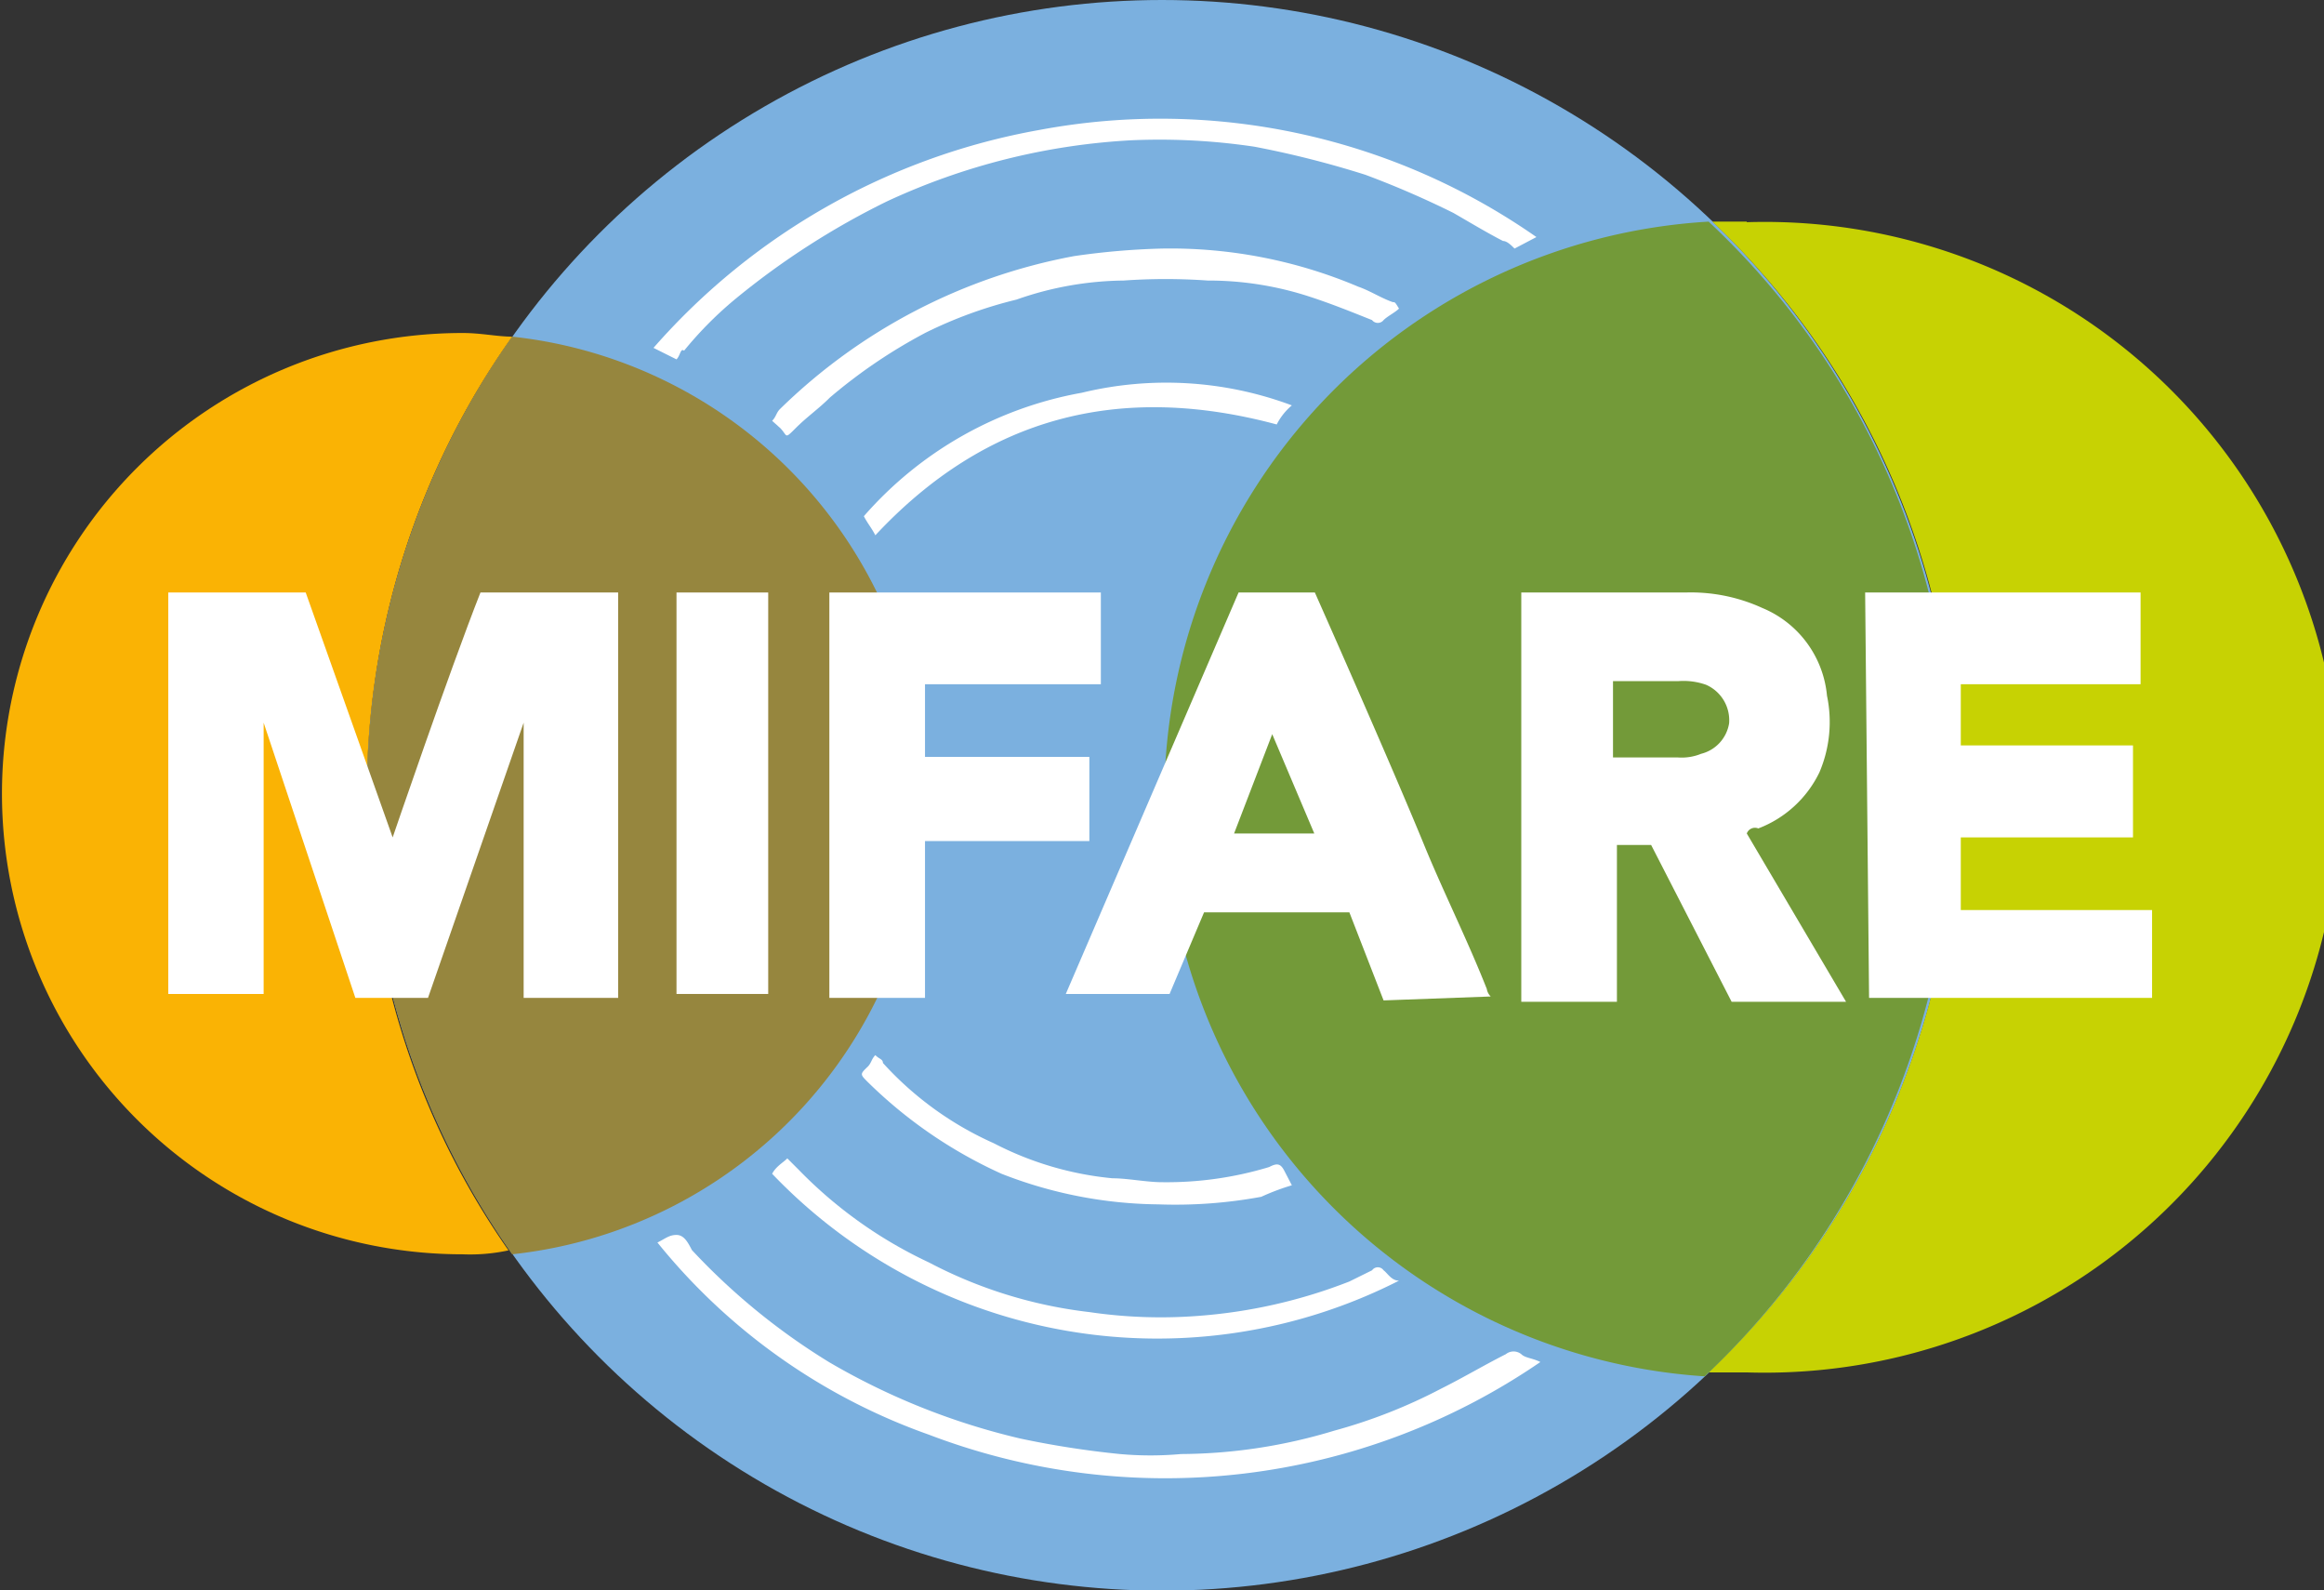
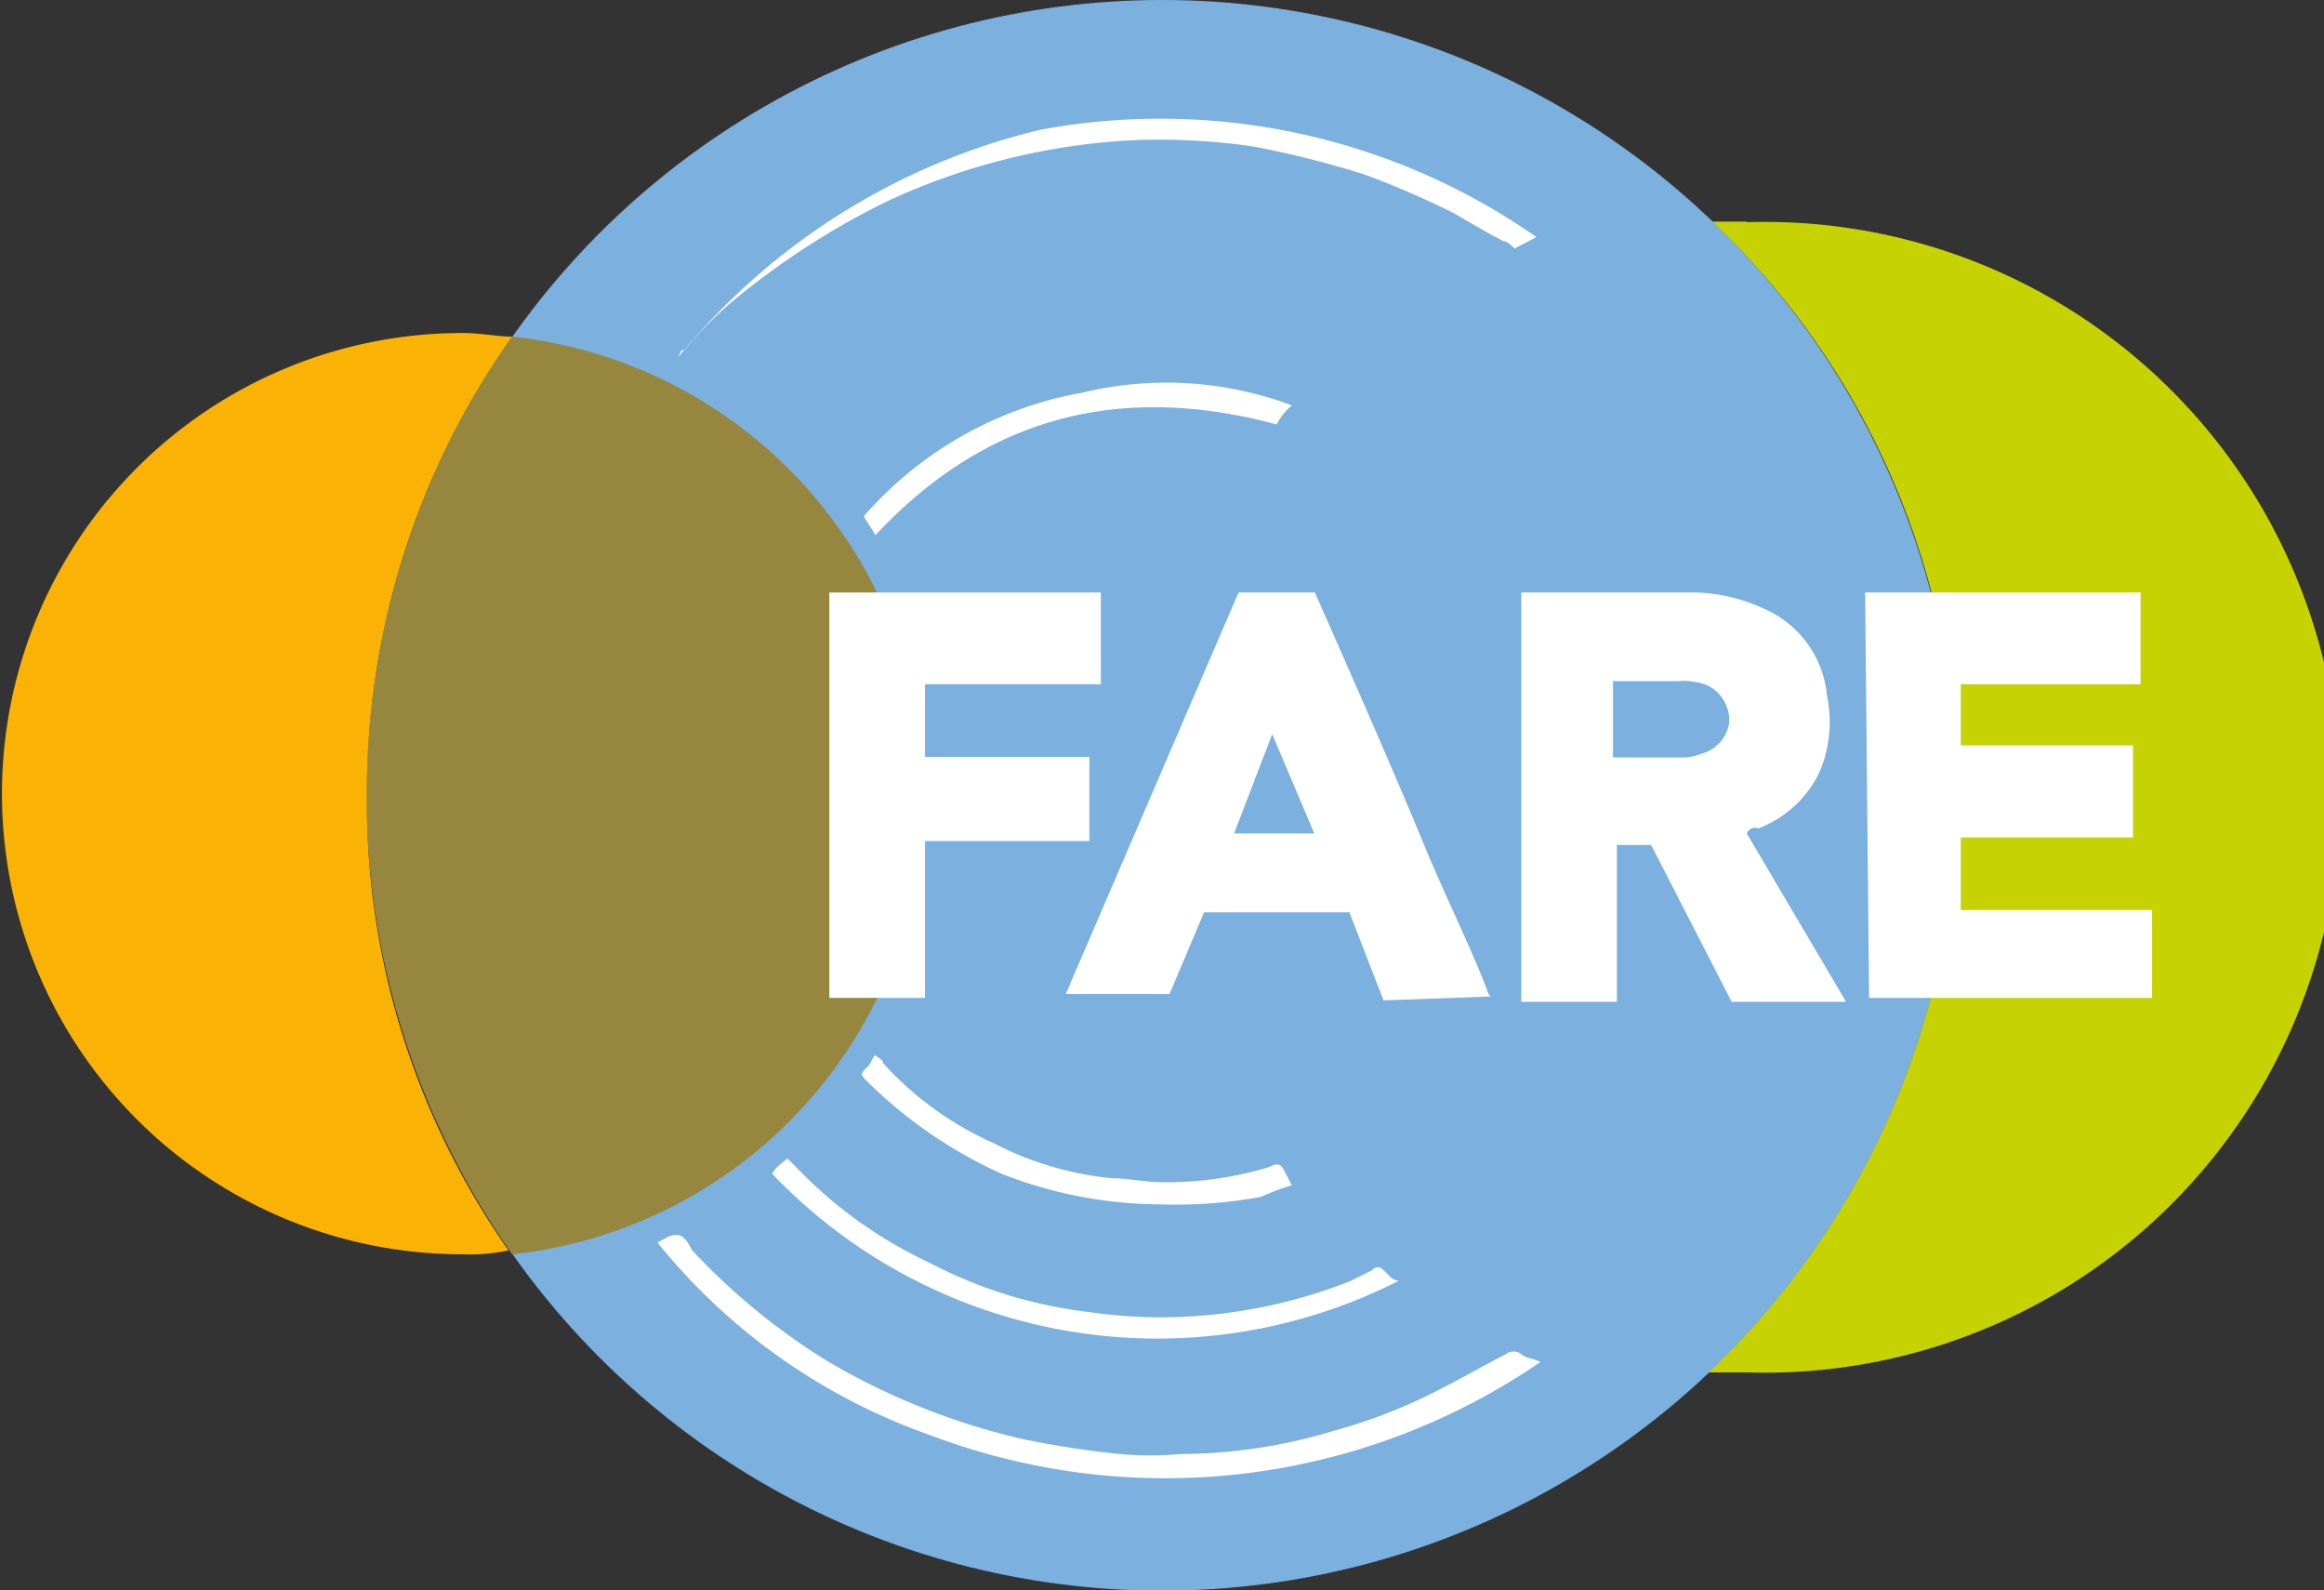
<svg xmlns="http://www.w3.org/2000/svg" viewBox="0 0 82.86 56.69">
  <rect x="0" y="0" width="82.86" height="56.69" fill="#333333" stroke="none" />
  <defs>
    <style>.cls-1{fill:#7bb0df;}.cls-2{fill:#96863e;}.cls-3{fill:#fab304;}.cls-4{fill:#c7d203;}.cls-5{fill:#739a39;}.cls-6{fill:#fff;}</style>
  </defs>
  <title>mifare</title>
  <g id="Layer_2" data-name="Layer 2">
    <g id="Layer_1-2" data-name="Layer 1">
      <circle class="cls-1" cx="41.43" cy="28.35" r="28.35" />
      <path class="cls-2" d="M18.26,12a28.41,28.41,0,0,0,0,32.71,16.45,16.45,0,0,0,0-32.71Z" />
      <path class="cls-3" d="M13.08,28.35A28.15,28.15,0,0,1,18.26,12c-.54,0-1.09-.13-1.77-.13a16.42,16.42,0,1,0,0,32.84,6.5,6.5,0,0,0,1.64-.14A27.9,27.9,0,0,1,13.08,28.35Z" />
      <path class="cls-4" d="M62.28,7.9H61.05a28,28,0,0,1,8.73,20.45,28.37,28.37,0,0,1-8.86,20.57h1.36a20.51,20.51,0,1,0,0-41Z" />
-       <path class="cls-5" d="M60.92,7.9a20.62,20.62,0,0,0-.14,41.16,28.18,28.18,0,0,0,8.86-20.58A27.55,27.55,0,0,0,60.92,7.9Z" />
      <polygon class="cls-6" points="66.64 35.57 66.5 21.12 76.32 21.12 76.32 24.39 69.91 24.39 69.91 26.57 76.05 26.57 76.05 29.85 69.91 29.85 69.91 32.44 76.73 32.44 76.73 35.57 66.64 35.57" />
      <path class="cls-6" d="M44.16,21.12h2.72s2.73,6.14,3.95,9.13c.68,1.64,1.5,3.28,2.18,5a.49.49,0,0,0,.14.27l-3.82.14-1.22-3.14H42.93L41.7,35.43H38ZM44,29.71h2.86l-1.5-3.54Z" />
      <polygon class="cls-6" points="29.57 35.57 29.57 21.12 39.25 21.12 39.25 24.39 32.98 24.39 32.98 26.98 38.84 26.98 38.84 29.98 32.98 29.98 32.98 35.57 29.57 35.57" />
      <path class="cls-6" d="M62.28,29.71l3.54,6H61.74l-2.87-5.59H57.65v5.59H54.24V21.12H60.1a6.12,6.12,0,0,1,2.73.55,3.76,3.76,0,0,1,2.31,3.13,4.57,4.57,0,0,1-.27,2.73,4,4,0,0,1-2.18,2A.31.31,0,0,0,62.28,29.71ZM57.51,27h2.32a1.83,1.83,0,0,0,.82-.13,1.34,1.34,0,0,0,1-1.09,1.38,1.38,0,0,0-.82-1.37,2.4,2.4,0,0,0-1-.13H57.51Z" />
-       <path class="cls-6" d="M12.67,35.57,9.4,25.76v9.67H6V21.12h4.9L14,29.85s2-5.86,3.13-8.73h4.91V35.57H18.67V25.76l-3.41,9.81Z" />
-       <polygon class="cls-6" points="27.39 21.12 27.39 35.43 24.12 35.43 24.12 21.12 27.39 21.12" />
-       <path class="cls-6" d="M24.12,12.81l-.82-.41A23.85,23.85,0,0,1,37.07,4.63,23.41,23.41,0,0,1,54.78,8.45L54,8.86c-.14-.14-.28-.27-.41-.27-.55-.28-1.23-.69-1.77-1a32.74,32.74,0,0,0-3.14-1.36,34.57,34.57,0,0,0-3.95-1A22.91,22.91,0,0,0,40.34,5a23.64,23.64,0,0,0-8.72,2.18,27.68,27.68,0,0,0-5.32,3.41,13.26,13.26,0,0,0-1.91,1.91C24.26,12.4,24.26,12.67,24.12,12.81Z" />
+       <path class="cls-6" d="M24.12,12.81A23.85,23.85,0,0,1,37.07,4.63,23.41,23.41,0,0,1,54.78,8.45L54,8.86c-.14-.14-.28-.27-.41-.27-.55-.28-1.23-.69-1.77-1a32.74,32.74,0,0,0-3.14-1.36,34.57,34.57,0,0,0-3.95-1A22.91,22.91,0,0,0,40.34,5a23.64,23.64,0,0,0-8.72,2.18,27.68,27.68,0,0,0-5.32,3.41,13.26,13.26,0,0,0-1.91,1.91C24.26,12.4,24.26,12.67,24.12,12.81Z" />
      <path class="cls-6" d="M23.44,44.29c.27-.13.41-.27.68-.27s.41.27.55.54a23.31,23.31,0,0,0,4.9,4,24.58,24.58,0,0,0,6.82,2.72,32.93,32.93,0,0,0,3.54.55,12.21,12.21,0,0,0,2.18,0A19.06,19.06,0,0,0,47.56,51a18.84,18.84,0,0,0,3.82-1.5c.82-.41,1.5-.82,2.31-1.23a.44.44,0,0,1,.55,0c.14.14.41.14.68.28a23.65,23.65,0,0,1-21.8,2.59A21.75,21.75,0,0,1,23.44,44.29Z" />
-       <path class="cls-6" d="M49.88,11c-.14.14-.41.27-.55.41a.26.26,0,0,1-.41,0c-.68-.27-1.36-.55-2.18-.82A11.6,11.6,0,0,0,43.06,10a21.31,21.31,0,0,0-3,0,11.8,11.8,0,0,0-3.82.68A15.57,15.57,0,0,0,33,11.86a18.78,18.78,0,0,0-3.41,2.31c-.41.41-.81.68-1.22,1.09s-.28.28-.55,0L27.53,15c.14-.14.14-.27.27-.41A20.29,20.29,0,0,1,38.29,9.13a26.13,26.13,0,0,1,3.14-.27,17.17,17.17,0,0,1,7,1.36c.41.14.82.41,1.23.55C49.74,10.77,49.74,10.77,49.88,11Z" />
      <path class="cls-6" d="M49.88,45.65a19,19,0,0,1-22.35-3.81c.14-.27.41-.41.54-.55l.41.41A15.79,15.79,0,0,0,33.12,45a16.31,16.31,0,0,0,5.72,1.77,17.46,17.46,0,0,0,3.82.14,18.52,18.52,0,0,0,5.45-1.23l.81-.4a.25.25,0,0,1,.41,0C49.47,45.38,49.61,45.65,49.88,45.65Z" />
      <path class="cls-6" d="M46.06,14.45a2.18,2.18,0,0,0-.54.68c-5.59-1.5-10.36-.28-14.31,3.95-.14-.27-.27-.41-.41-.68A13.46,13.46,0,0,1,38.57,14,12.78,12.78,0,0,1,46.06,14.45Z" />
      <path class="cls-6" d="M46.06,42.25a8.16,8.16,0,0,0-1.09.41,16.86,16.86,0,0,1-3.68.27,15.69,15.69,0,0,1-5.58-1.09,16.45,16.45,0,0,1-4.77-3.27c-.28-.28-.28-.28,0-.55.13-.13.13-.27.27-.41.13.14.27.14.27.28a11.82,11.82,0,0,0,3.95,2.86A11.55,11.55,0,0,0,39.66,42c.54,0,1.22.14,1.77.14a12.6,12.6,0,0,0,3.82-.54c.27-.14.4-.14.54.13S45.93,42,46.06,42.25Z" />
    </g>
  </g>
</svg>